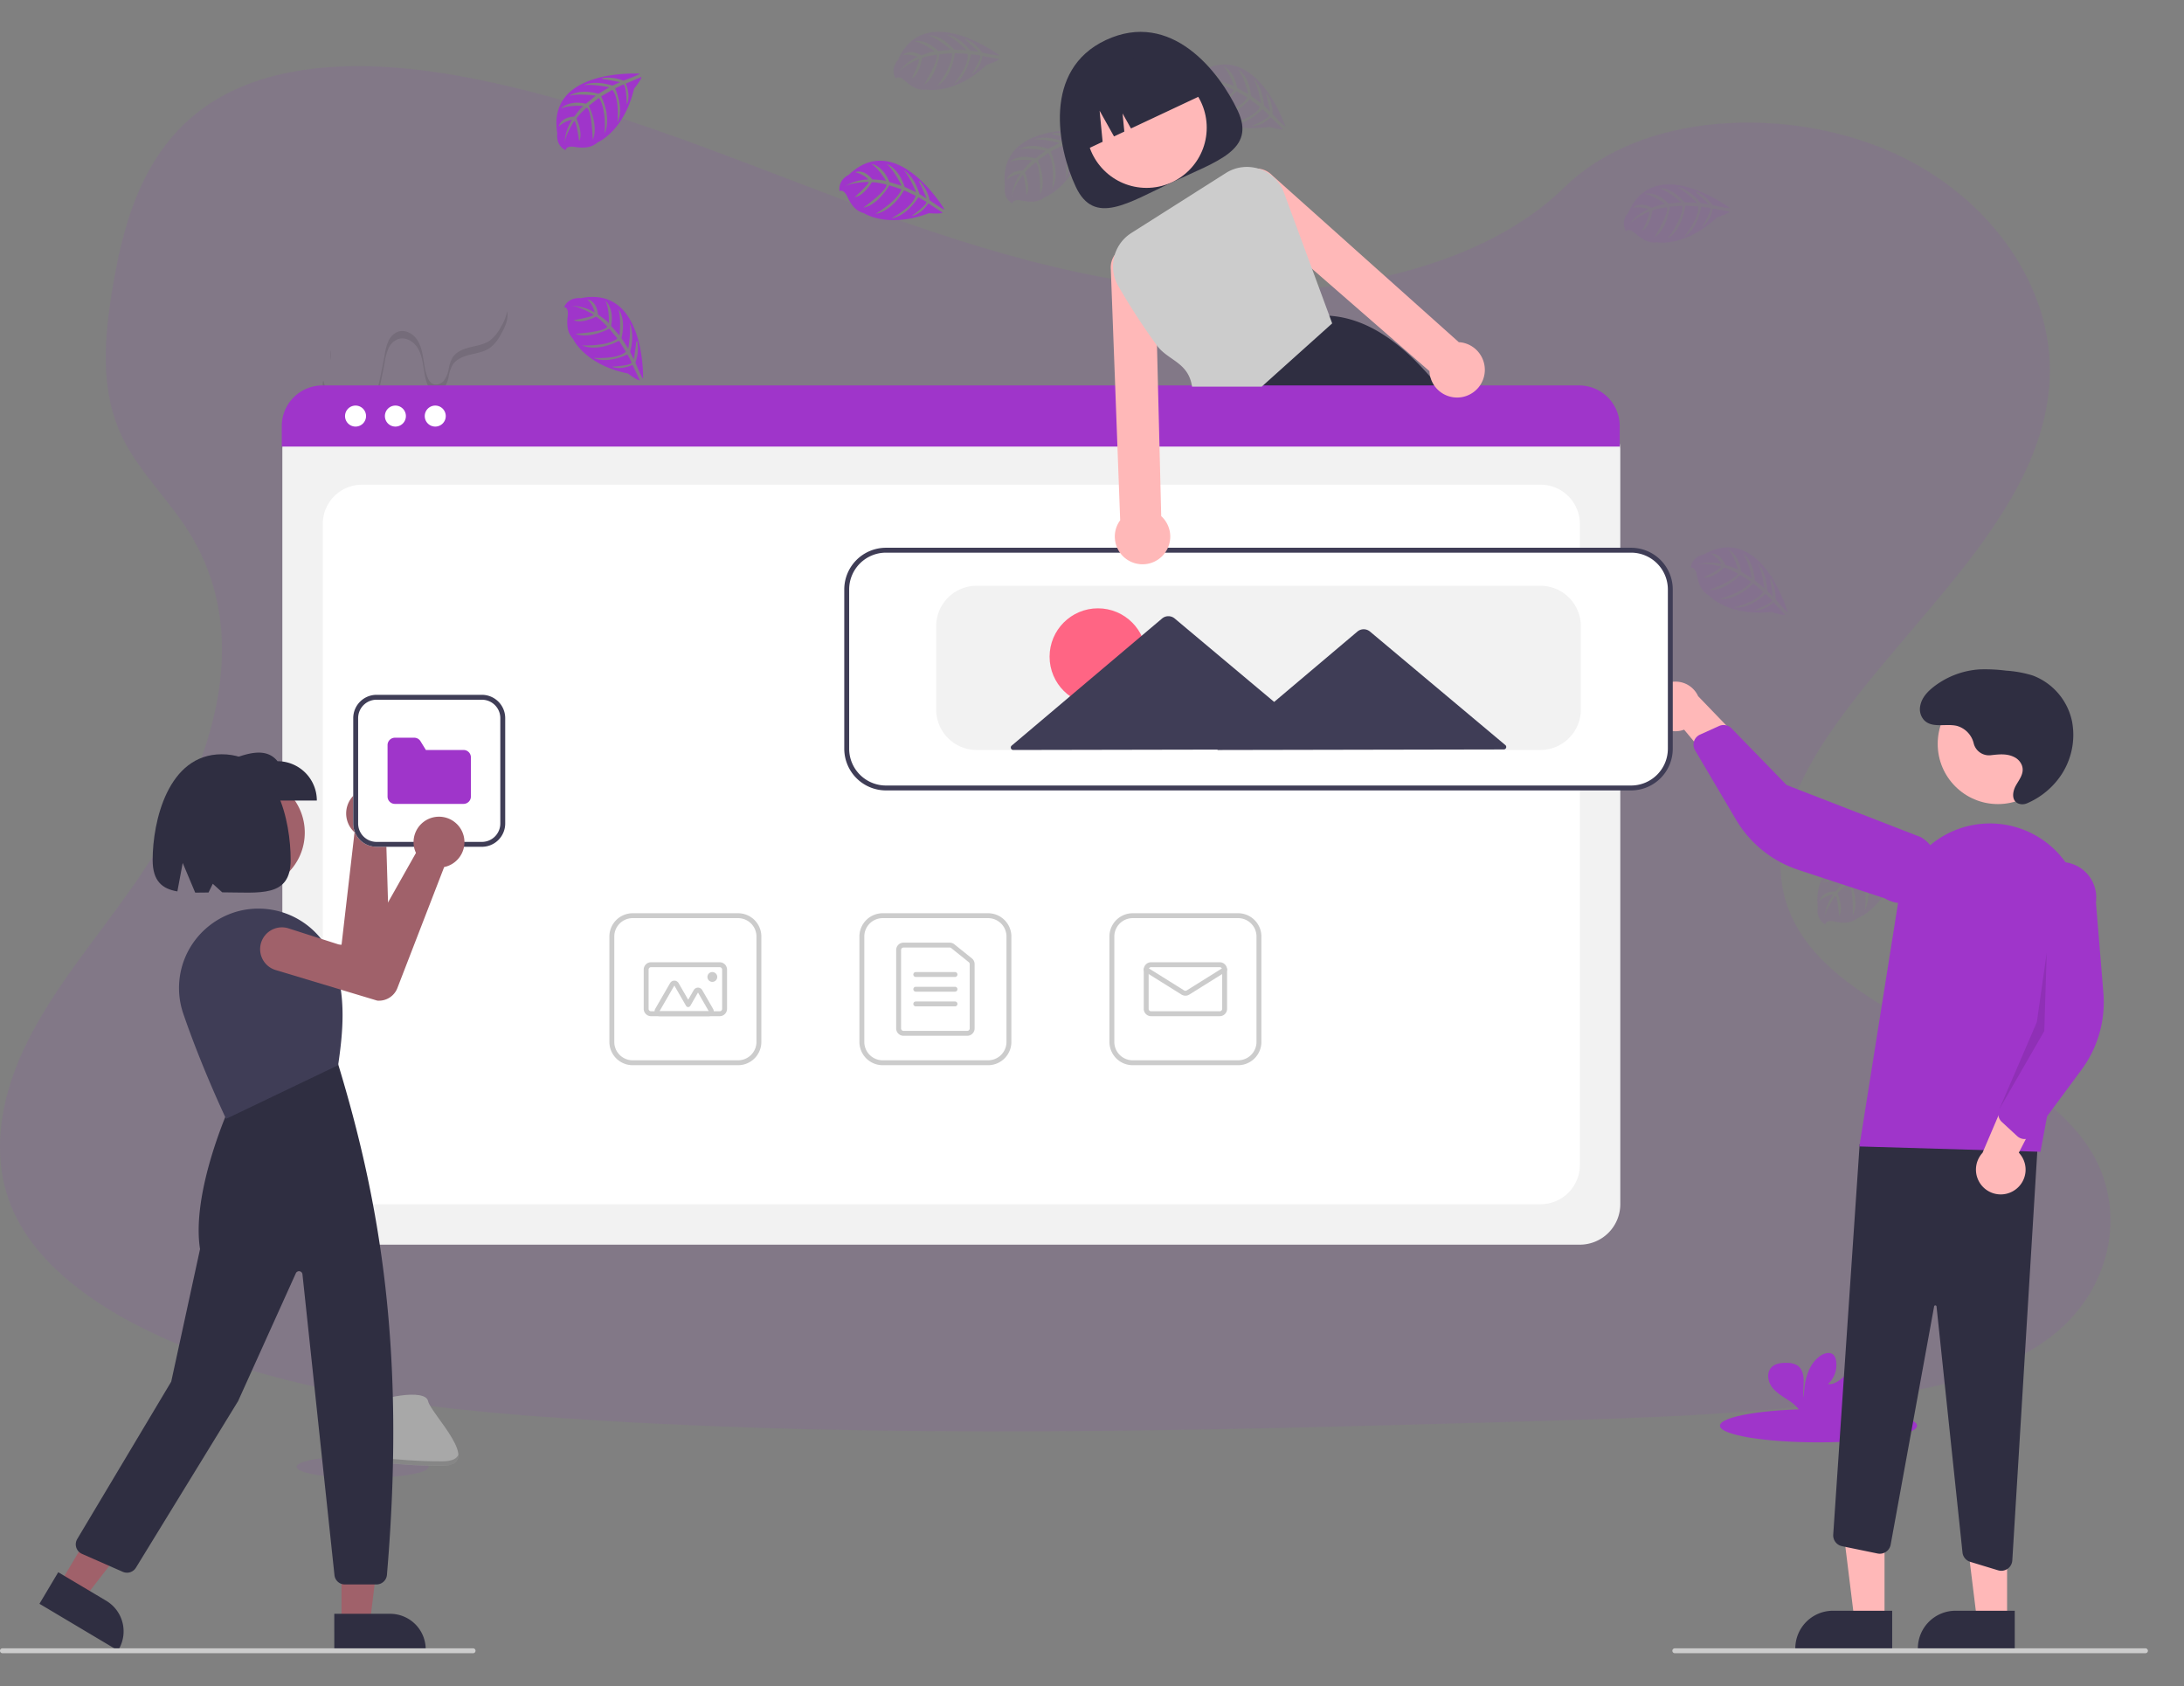
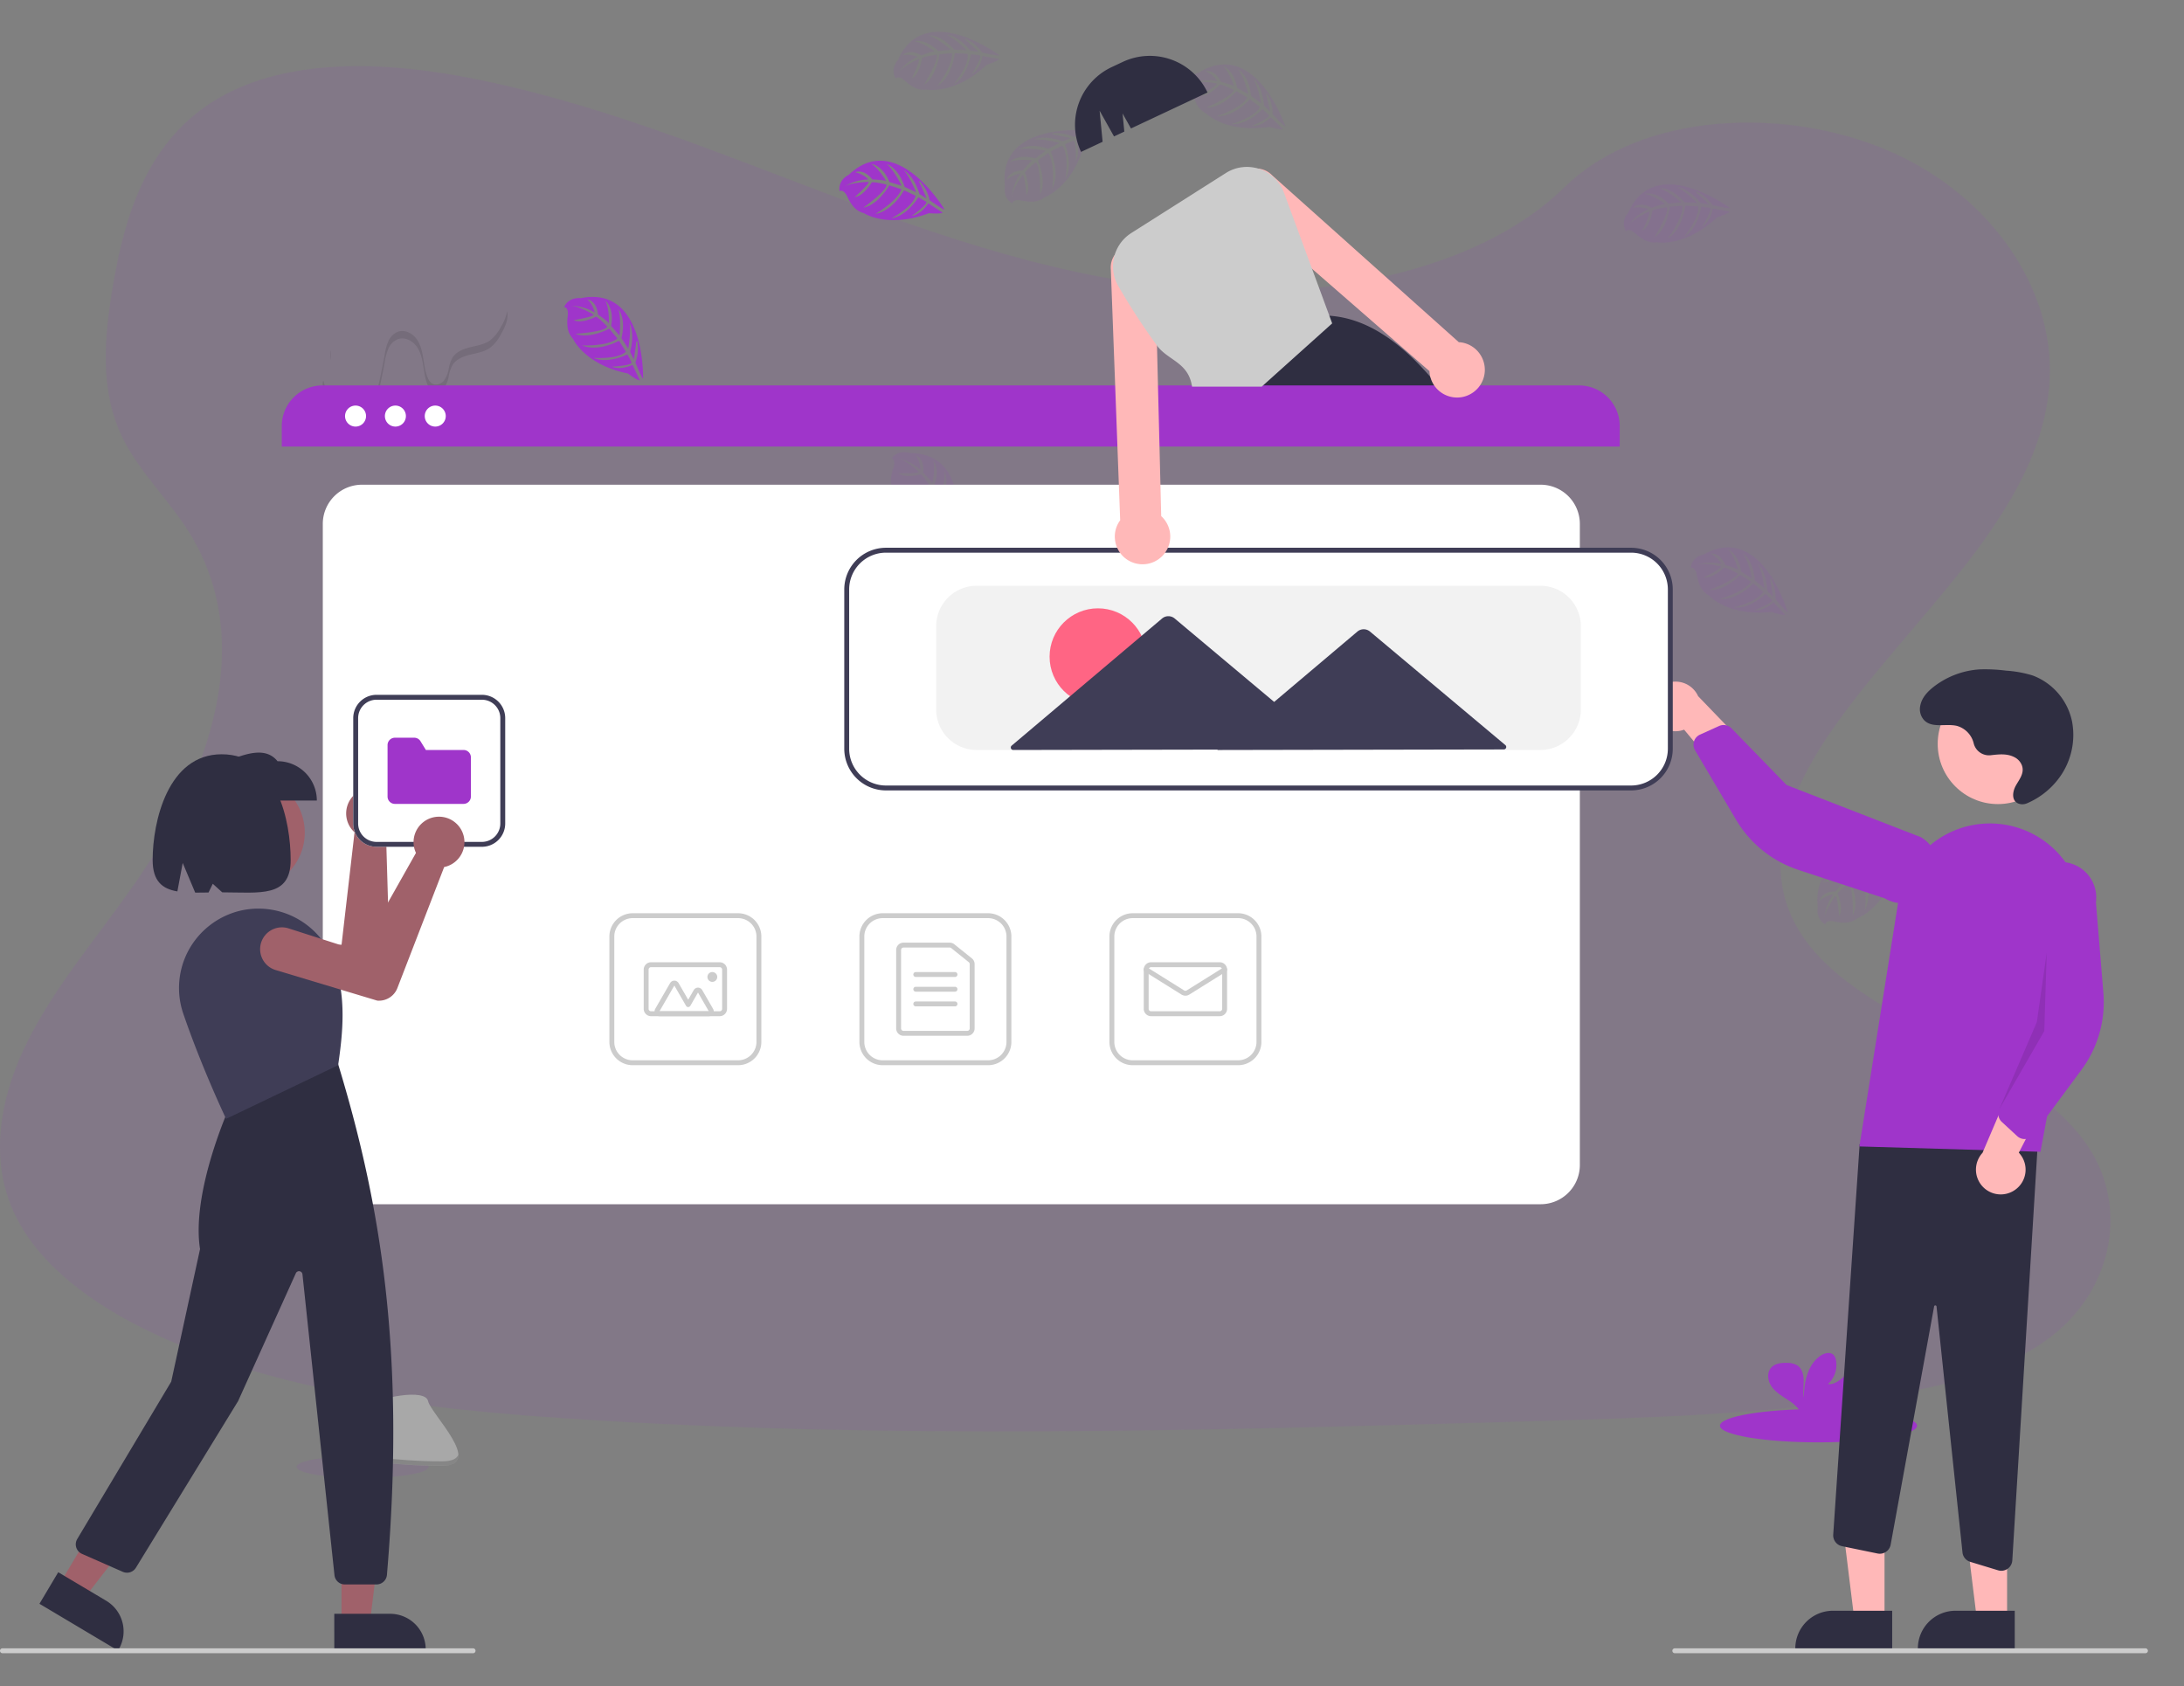
<svg xmlns="http://www.w3.org/2000/svg" width="891" height="688" fill="none">
  <rect width="100%" height="100%" fill="#808080" stroke="none" />
  <path opacity=".1" d="M500.249 118.825c-55.197-1.846-107.768-19.075-157.967-37.918-50.199-18.844-99.921-39.715-153.796-49.698-34.652-6.42-74.284-7.336-102.199 10.601-26.873 17.31-35.555 47.11-40.22 74.781-3.514 20.822-5.578 42.74 4.042 62.235 6.686 13.535 18.541 24.911 26.746 37.877 28.545 45.106 8.366 100.73-22.558 144.773-14.499 20.657-31.343 40.391-42.541 62.359C.558 445.803-4.62 471.06 5.18 493.53c9.706 22.256 32.844 38.94 57.91 50.687 50.907 23.863 110.871 30.689 169.386 34.563 129.49 8.556 259.662 4.855 389.493 1.137 48.05-1.368 96.305-2.761 143.571-9.941 26.251-3.989 53.346-10.32 72.408-25.603 24.187-19.396 30.182-52.236 13.969-76.553-27.189-40.803-102.343-50.934-121.37-94.713-10.456-24.103.281-50.942 15.488-73.289 32.613-47.95 87.273-90.014 90.147-144.814 1.979-37.638-24.298-75.334-64.928-93.147C728.67 43.187 669.61 45.536 638.208 76.44c-32.366 31.785-89.218 44.026-137.959 42.386z" fill="#9F35CA" />
  <path opacity=".1" d="M132.49 159.14a8.33 8.33 0 00-.58-3.84c0 .1-.09.2-.12.3-.43 1.34.15 2.73.52 4.12a3.02 3.02 0 00.18-.58zm2.38-16.37a22.218 22.218 0 00.08 4.15 22.218 22.218 0 00-.08-4.15zm69.45-9.35a16.39 16.39 0 01-4.38 5.44c-2.31 1.65-5.22 2.11-8 2.78-2.78.67-5.65 1.74-7.23 4.1a14.42 14.42 0 00-1.69 4.9 10.467 10.467 0 01-2 4.75c-1.15 1.3-3.17 2-4.67 1.12a4.779 4.779 0 01-1.82-2.34c-1.13-2.57-1.43-5.41-1.88-8.19-.45-2.78-1.12-5.62-2.82-7.85-1.7-2.23-4.71-3.7-7.38-2.83a7.137 7.137 0 00-4 3.88 21.793 21.793 0 00-1.5 5.52 318.078 318.078 0 01-4.4 20.24c-.047.276-.16.537-.33.76a1.503 1.503 0 01-1 .43c-2.24.29-4.39-1.27-6.64-1.11-2.77.2-4.8 2.88-7.53 3.32a8.455 8.455 0 01-5-1.11 5.346 5.346 0 01-1.83-1.3 2.7 2.7 0 00-.37 2.33 3.897 3.897 0 002.2 2 8.455 8.455 0 005 1.11c2.73-.44 4.76-3.12 7.53-3.32 2.25-.16 4.4 1.4 6.64 1.11a1.503 1.503 0 001-.43c.17-.223.283-.484.33-.76a316.998 316.998 0 004.4-20.24c.255-1.898.76-3.754 1.5-5.52a7.141 7.141 0 014-3.88c2.67-.87 5.67.6 7.38 2.83s2.36 5.08 2.82 7.85c.46 2.77.75 5.62 1.88 8.19a4.779 4.779 0 001.82 2.34c1.5.87 3.52.18 4.67-1.12a10.467 10.467 0 002-4.75 14.42 14.42 0 011.69-4.9c1.58-2.36 4.47-3.42 7.23-4.1 2.76-.68 5.67-1.13 8-2.78a16.39 16.39 0 004.38-5.44c1.48-2.57 2.86-5.37 2.74-8.34-.02-.382-.06-.762-.12-1.14a19.645 19.645 0 01-2.62 6.45z" fill="#000" />
-   <path d="M260.921 30.05s-38-2.29-33.56 24.37c0 0-.89 4.71 3.38 6.85 0 0 .07-2 3.9-1.31 1.364.229 2.75.296 4.13.2a8.57 8.57 0 005.06-2.09s10.69-4.41 14.85-21.89c0 0 3.08-3.82 3-4.8l-6.42 2.75s2.19 4.63.46 8.48c0 0-.2-8.31-1.44-8.12-.25 0-3.33 1.61-3.33 1.61s3.77 8.06.92 13.93c0 0 1.08-9.94-2.1-13.35l-4.52 2.64s4.41 8.33 1.42 15.13c0 0 .77-10.43-2.37-14.49l-4.1 3.19s4.15 8.22 1.62 13.86c0 0-.33-12.14-2.51-13.06 0 0-3.58 3.16-4.12 4.46 0 0 2.83 6 1.07 9.11 0 0-1.08-8.09-2-8.13 0 0-3.57 5.36-3.94 9a19.458 19.458 0 013.07-9.54 10.708 10.708 0 00-5.46 2.83s.55-3.79 6.34-4.12c0 0 3-4.07 3.74-4.32 0 0-5.76-.48-9.25 1.07 0 0 3.07-3.57 10.31-2l4-3.3s-7.58-1-10.8.11c0 0 3.7-3.16 11.89-.86l4.4-2.63s-6.46-1.4-10.31-.89c0 0 4.06-2.19 11.6.18l3.15-1.41s-4.74-.93-6.12-1.08c-1.38-.15-1.46-.53-1.46-.53a16.36 16.36 0 018.89 1s6.75-2.43 6.61-2.85z" fill="#9F35CA" />
  <path opacity=".1" d="M620.23 245.73s-38-2.29-33.56 24.37c0 0-.89 4.71 3.38 6.85 0 0 .07-2 3.91-1.31 1.364.23 2.75.297 4.13.2a8.562 8.562 0 005-2.08s10.7-4.42 14.86-21.9c0 0 3.07-3.81 2.95-4.79l-6.42 2.74s2.19 4.63.47 8.48c0 0-.21-8.31-1.44-8.12-.25 0-3.34 1.61-3.34 1.61s3.78 8.07.93 13.93c0 0 1.08-9.94-2.11-13.35l-4.47 2.61s4.41 8.33 1.42 15.13c0 0 .77-10.43-2.37-14.49l-4.09 3.2s4.14 8.21 1.62 13.85c0 0-.33-12.14-2.51-13.06 0 0-3.58 3.16-4.13 4.46 0 0 2.84 6 1.08 9.11 0 0-1.08-8.09-2-8.13 0 0-3.57 5.36-3.94 9a19.52 19.52 0 013.08-9.54 10.761 10.761 0 00-5.47 2.83s.56-3.79 6.35-4.12c0 0 2.95-4.07 3.74-4.32 0 0-5.76-.48-9.25 1.07 0 0 3.07-3.57 10.3-1.95l4-3.3s-7.59-1-10.8.11c0 0 3.7-3.16 11.89-.86l4.4-2.63s-6.47-1.39-10.32-.89c0 0 4.07-2.19 11.61.18l3.15-1.41s-4.74-.93-6.13-1.08c-1.39-.15-1.46-.53-1.46-.53a16.395 16.395 0 018.9 1s6.76-2.45 6.64-2.87zm-230.85-23.67s8.75-37.09-18.29-37.22c0 0-4.49-1.68-7.32 2.16 0 0 1.93.41.62 4.07a17.8 17.8 0 00-.9 4 8.587 8.587 0 001.19 5.33s2.53 11.3 19 18.38c0 0 3.24 3.68 4.22 3.72l-1.6-6.79s-4.94 1.37-8.44-1c0 0 8.23 1.21 8.24 0 0-.25-1-3.56-1-3.56s-8.59 2.34-13.89-1.47c0 0 9.61 2.76 13.52.21l-1.8-4.92s-9 2.93-15.16-1.18c0 0 10.15 2.54 14.69.14l-2.45-4.58s-8.8 2.68-13.93-.77c0 0 12 1.74 13.3-.24 0 0-2.5-4.07-3.69-4.83 0 0-6.36 1.78-9.16-.49 0 0 8.15.31 8.34-.55 0 0-4.67-4.43-8.23-5.43a19.593 19.593 0 018.89 4.66 10.791 10.791 0 00-1.86-5.87s3.64 1.2 3 7c0 0 3.5 3.6 3.61 4.42 0 0 1.45-5.59.52-9.3 0 0 3 3.64.17 10.49l2.56 4.55s2.32-7.3 1.73-10.66c0 0 2.49 4.18-1.18 11.86l1.85 4.79s2.47-6.14 2.63-10c0 0 1.47 4.38-2.16 11.41l.86 3.34s1.72-4.51 2.1-5.85c.38-1.34.77-1.35.77-1.35a16.375 16.375 0 01-2.49 8.6s1.31 6.98 1.74 6.93zm-83.22 12.64s-30.52-22.83-41.43 1.9c0 0-3.33 3.45-.94 7.58 0 0 1.14-1.61 4 1.06a17.544 17.544 0 003.34 2.44 8.58 8.58 0 005.37 1s11.36 2.19 24.44-10.12c0 0 4.67-1.5 5.11-2.38l-6.89-1.21s-.72 5.07-4.27 7.34c0 0 4.39-7.06 3.25-7.57-.23-.11-3.67-.5-3.67-.5s-1.28 8.82-6.88 12.15c0 0 6.37-7.71 5.58-12.31l-5.23-.28s-.89 9.39-7.13 13.43c0 0 6.37-8.29 6-13.41l-5.18.42s-1.05 9.13-6.26 12.45c0 0 6.39-10.32 5.08-12.28 0 0-4.73.67-5.9 1.45 0 0-.91 6.54-4.11 8.2 0 0 3.55-7.35 2.83-7.86 0 0-5.93 2.51-8.26 5.37a19.53 19.53 0 017.82-6.28 10.772 10.772 0 00-6.12-.64s2.54-2.86 7.56.05c0 0 4.7-1.77 5.5-1.55 0 0-4.55-3.57-8.32-4.19 0 0 4.54-1.3 9.69 4l5.19-.53s-5.77-5-9.08-5.84c0 0 4.83-.61 10.4 5.81l5.12.23s-4.63-4.72-8.12-6.42c0 0 4.59.4 9.59 6.53l3.41.55s-3.45-3.38-4.53-4.26c-1.08-.88-.93-1.25-.93-1.25a16.43 16.43 0 016.89 5.72s6.95 1.61 7.08 1.2zM407.77 22.59s-30.52-22.84-41.43 1.9c0 0-3.33 3.45-.94 7.58 0 0 1.14-1.61 4 1.06a17.79 17.79 0 003.35 2.43 8.57 8.57 0 005.37 1s11.36 2.19 24.44-10.13c0 0 4.67-1.49 5.1-2.38l-6.89-1.19s-.71 5.07-4.27 7.34c0 0 4.4-7.06 3.26-7.57-.23-.11-3.67-.5-3.67-.5s-1.32 8.84-6.92 12.15c0 0 6.36-7.71 5.58-12.31l-5.23-.28s-.9 9.39-7.13 13.42c0 0 6.37-8.29 6-13.41l-5.17.42s-1.06 9.14-6.27 12.46c0 0 6.4-10.32 5.09-12.28 0 0-4.73.67-5.9 1.45 0 0-.91 6.54-4.11 8.2 0 0 3.55-7.35 2.83-7.87 0 0-5.93 2.52-8.26 5.38a19.444 19.444 0 017.82-6.28 10.7 10.7 0 00-6.13-.64s2.55-2.86 7.57.05c0 0 4.7-1.78 5.5-1.55 0 0-4.55-3.57-8.32-4.2 0 0 4.53-1.29 9.68 4l5.19-.53s-5.76-5-9.08-5.85c0 0 4.83-.6 10.41 5.82l5.12.22s-4.63-4.72-8.13-6.41c0 0 4.6.4 9.6 6.53l3.4.55s-3.46-3.34-4.54-4.2c-1.08-.86-.93-1.24-.93-1.24a16.402 16.402 0 016.89 5.72s6.95 1.52 7.12 1.14zm116.62 28.93s-12.2-36.11-35.21-21.92c0 0-4.7 1-5.07 5.71 0 0 1.85-.68 2.67 3.12a18 18 0 001.37 3.91 8.664 8.664 0 003.84 3.89s8.12 8.25 25.88 5.52c0 0 4.69 1.42 5.55.93l-5-4.91s-3.46 3.77-7.68 3.62c0 0 7.63-3.32 7-4.39-.13-.21-2.74-2.48-2.74-2.48s-6.06 6.53-12.56 6.1c0 0 9.61-2.74 11.57-7l-4.14-3.19s-6.06 7.22-13.49 7c0 0 10-3.21 12.53-7.65l-4.5-2.59s-6 6.93-12.22 6.71c0 0 11.12-4.87 11.15-7.23 0 0-4.27-2.13-5.68-2.15 0 0-4.46 4.87-8 4.43 0 0 7.08-4.05 6.78-4.88 0 0-6.3-1.29-9.85-.25a19.49 19.49 0 0110-.75 10.79 10.79 0 00-4.69-4s3.72-.91 6.21 4.33c0 0 4.88 1.21 5.4 1.84 0 0-1.72-5.51-4.47-8.17 0 0 4.47 1.51 5.69 8.82l4.58 2.5s-1.89-7.41-4.17-10c0 0 4.33 2.24 5.27 10.69l4.1 3.09s-1.14-6.52-3.06-9.9c0 0 3.56 2.94 4.2 10.83l2.49 2.38s-.92-4.74-1.3-6.08c-.38-1.34-.07-1.43-.07-1.43a16.485 16.485 0 012.43 8.62s4.84 5.19 5.19 4.93zm-79.62 1.78s-37.9-4.22-34.77 22.67c0 0-1.13 4.66 3 7 0 0 .17-2 4-1.1 1.354.291 2.736.429 4.12.41a8.6 8.6 0 005.15-1.83s10.91-3.87 16-21.12c0 0 3.26-3.65 3.19-4.64l-6.55 2.42s2 4.73 0 8.49c0 0 .21-8.31-1-8.18-.25 0-3.41 1.44-3.41 1.44s3.36 8.25.22 14c0 0 1.58-9.88-1.43-13.44l-4.65 2.4s4 8.55.65 15.19c0 0 1.3-10.38-1.63-14.59l-4.25 3s3.72 8.41.91 13.92c0 0 .29-12.14-1.84-13.17 0 0-3.74 3-4.35 4.24 0 0 2.53 6.1.62 9.15 0 0-.67-8.13-1.55-8.21 0 0-3.84 5.17-4.4 8.82a19.468 19.468 0 013.56-9.38 10.762 10.762 0 00-5.6 2.55s.74-3.75 6.54-3.79c0 0 3.15-3.91 4-4.12 0 0-5.73-.77-9.3.6 0 0 3.25-3.42 10.39-1.43l4.21-3.09s-7.61-1.54-10.83-.54c0 0 3.86-3 11.92-.25l4.53-2.41s-6.39-1.72-10.26-1.41c0 0 4.17-2 11.58.77l3.22-1.25s-4.69-1.17-6.07-1.39c-1.38-.22-1.43-.6-1.43-.6a16.45 16.45 0 018.84 1.44s6.74-2.15 6.67-2.57zm331.6 294.17s-37.88-4.22-34.75 22.64c0 0-1.13 4.66 3 7 0 0 .17-2 4-1.11 1.352.301 2.735.439 4.12.41a8.535 8.535 0 005.15-1.83s10.91-3.87 15.95-21.11c0 0 3.26-3.66 3.19-4.64l-6.55 2.41s2 4.74 0 8.5c0 0 .21-8.32-1-8.18-.25 0-3.41 1.43-3.41 1.43s3.36 8.25.22 14c0 0 1.58-9.87-1.43-13.44l-4.65 2.41s4 8.55.66 15.19c0 0 1.29-10.38-1.64-14.6l-4.25 3s3.72 8.41.91 13.91c0 0 .29-12.14-1.84-13.16 0 0-3.73 3-4.35 4.24 0 0 2.54 6.1.62 9.15 0 0-.67-8.13-1.55-8.21 0 0-3.84 5.17-4.4 8.82a19.468 19.468 0 013.56-9.38 10.676 10.676 0 00-5.6 2.55s.74-3.76 6.54-3.8c0 0 3.16-3.91 4-4.11 0 0-5.73-.78-9.3.59 0 0 3.25-3.41 10.4-1.42l4.2-3.09s-7.52-1.42-10.79-.44c0 0 3.86-3 11.92-.26l4.53-2.4s-6.39-1.72-10.26-1.41c0 0 4.17-2 11.58.77l3.22-1.26s-4.69-1.17-6.07-1.38c-1.38-.21-1.43-.6-1.43-.6a16.392 16.392 0 018.84 1.43s6.76-2.19 6.66-2.62zm57.91 35.38s-37.88-4.21-34.75 22.64c0 0-1.12 4.66 3 7 0 0 .17-2 4-1.1 1.35.294 2.729.428 4.11.4a8.637 8.637 0 005.13-1.82s10.9-3.87 15.94-21.12c0 0 3.27-3.65 3.19-4.64l-6.55 2.41s2 4.74 0 8.5c0 0 .21-8.31-1-8.18-.25 0-3.41 1.43-3.41 1.43s3.36 8.25.22 14c0 0 1.58-9.87-1.43-13.43l-4.65 2.4s4 8.55.66 15.19c0 0 1.29-10.38-1.64-14.59l-4.25 3s3.72 8.41.92 13.92c0 0 .28-12.15-1.85-13.17 0 0-3.73 3-4.35 4.24 0 0 2.54 6.1.62 9.15 0 0-.67-8.13-1.55-8.21 0 0-3.84 5.17-4.39 8.82a19.52 19.52 0 013.55-9.38 10.763 10.763 0 00-5.6 2.55s.75-3.76 6.55-3.79c0 0 3.15-3.91 4-4.12 0 0-5.73-.77-9.3.6 0 0 3.25-3.42 10.4-1.43l4.2-3.09s-7.52-1.42-10.79-.44c0 0 3.86-3 11.92-.25l4.53-2.41s-6.39-1.72-10.26-1.41c0 0 4.17-2 11.58.77l3.22-1.25s-4.69-1.17-6.06-1.39c-1.37-.22-1.44-.6-1.44-.6a16.453 16.453 0 018.84 1.44s6.79-2.21 6.69-2.64zM705.71 84.84s-30.52-22.83-41.43 1.9c0 0-3.33 3.45-.94 7.58 0 0 1.14-1.61 4 1.06a17.505 17.505 0 003.34 2.44 8.59 8.59 0 005.37 1s11.36 2.19 24.45-10.12c0 0 4.66-1.5 5.1-2.38l-6.87-1.24s-.72 5.07-4.27 7.34c0 0 4.39-7.06 3.25-7.57-.23-.11-3.66-.5-3.66-.5s-1.29 8.82-6.89 12.15c0 0 6.37-7.71 5.58-12.31l-5.23-.28s-.89 9.39-7.13 13.43c0 0 6.38-8.29 6-13.41l-5.18.42s-1 9.13-6.26 12.45c0 0 6.4-10.32 5.08-12.28 0 0-4.73.67-5.9 1.45 0 0-.9 6.54-4.1 8.2 0 0 3.54-7.35 2.82-7.86 0 0-5.93 2.51-8.26 5.37a19.532 19.532 0 017.82-6.28 10.77 10.77 0 00-6.12-.64s2.55-2.86 7.57.05c0 0 4.69-1.77 5.49-1.55 0 0-4.55-3.57-8.32-4.19 0 0 4.54-1.3 9.69 4l5.19-.53s-5.76-5-9.08-5.84c0 0 4.83-.61 10.4 5.81l5.13.23s-4.64-4.72-8.13-6.42c0 0 4.6.4 9.59 6.53l3.41.55s-3.45-3.38-4.53-4.26c-1.08-.88-.92-1.17-.92-1.17a16.437 16.437 0 016.88 5.72s6.93 1.56 7.06 1.15zm23.58 164.82s-10.52-36.63-34.18-23.48c0 0-4.74.73-5.33 5.47 0 0 1.88-.59 2.53 3.24a17.73 17.73 0 001.2 4 8.592 8.592 0 003.66 4.08s7.74 8.6 25.6 6.68c0 0 4.62 1.62 5.5 1.18l-4.73-5.14s-3.63 3.62-7.83 3.28c0 0 7.76-3 7.16-4.07-.12-.22-2.62-2.61-2.62-2.61s-6.34 6.26-12.82 5.53c0 0 9.73-2.3 11.87-6.44l-4-3.38s-6.38 6.94-13.79 6.4c0 0 10.08-2.77 12.86-7.08l-4.38-2.79s-6.35 6.65-12.51 6.15c0 0 11.33-4.37 11.47-6.72 0 0-4.18-2.32-5.59-2.4 0 0-4.67 4.66-8.22 4.06 0 0 7.26-3.73 7-4.57 0 0-6.24-1.57-9.83-.7a19.513 19.513 0 0110-.29 10.732 10.732 0 00-4.5-4.2s3.76-.75 6 4.6c0 0 4.81 1.42 5.31 2.08 0 0-1.47-5.59-4.1-8.36 0 0 4.4 1.7 5.29 9.06l4.46 2.71s-1.56-7.5-3.72-10.14c0 0 4.22 2.43 4.79 10.91l4 3.27s-.85-6.56-2.61-10c0 0 3.43 3.1 3.71 11l2.38 2.5s-.7-4.78-1-6.14c-.3-1.36 0-1.55 0-1.55a16.384 16.384 0 012.05 8.72s4.56 5.38 4.92 5.14zM494.87 332.2s-20.43-32.18-39.4-12.92c0 0-4.34 2-3.58 6.75 0 0 1.65-1.1 3.35 2.4a17.153 17.153 0 002.26 3.46 8.536 8.536 0 004.65 2.88s9.85 6.08 26.45-.8c0 0 4.89.26 5.61-.41l-6-3.6s-2.47 4.5-6.6 5.35c0 0 6.62-5 5.73-5.92-.17-.18-3.25-1.76-3.25-1.76s-4.33 7.78-10.75 8.91c0 0 8.69-4.95 9.59-9.53l-4.79-2.11s-4.17 8.45-11.43 10c0 0 8.9-5.49 10.35-10.41l-5-1.44s-4.22 8.17-10.27 9.42c0 0 9.64-7.38 9.11-9.68 0 0-4.66-1.05-6-.73 0 0-3.17 5.79-6.75 6.21 0 0 5.92-5.62 5.43-6.36 0 0-6.43.25-9.63 2.1a19.466 19.466 0 019.54-3.1 10.73 10.73 0 00-5.49-2.77s3.39-1.77 7 2.73c0 0 5 0 5.69.5 0 0-3-5-6.29-6.87 0 0 4.7.4 7.62 7.21l5.05 1.34s-3.61-6.75-6.42-8.68c0 0 4.73 1.14 7.66 9.13l4.72 2s-2.66-6.05-5.33-8.88c0 0 4.16 2 6.65 9.51l3 1.73s-2-4.39-2.71-5.6-.43-1.49-.43-1.49a16.398 16.398 0 014.41 7.79s5.98 3.98 6.25 3.64z" fill="#9F35CA" />
  <path d="M385.291 85.44s-19.43-32.79-39-14.13c0 0-4.4 1.9-3.78 6.64 0 0 1.67-1.06 3.27 2.49a17.27 17.27 0 002.15 3.54 8.488 8.488 0 004.56 3s9.65 6.38 26.46 0c0 0 4.88.41 5.62-.24l-5.87-3.78s-2.6 4.41-6.76 5.14c0 0 6.77-4.83 5.92-5.74-.18-.19-3.2-1.87-3.2-1.87s-4.57 7.65-11 8.58c0 0 8.84-4.68 9.87-9.22l-4.72-2.22s-4.43 8.33-11.74 9.66c0 0 9.07-5.21 10.67-10.08l-4.94-1.6s-4.48 8-10.56 9.1c0 0 9.86-7.08 9.4-9.39 0 0-4.62-1.2-6-.92 0 0-3.35 5.69-6.94 6 0 0 6.09-5.42 5.63-6.18 0 0-6.44.05-9.69 1.8a19.52 19.52 0 019.63-2.8 10.752 10.752 0 00-5.41-2.94s3.45-1.67 7 2.94c0 0 5 .17 5.67.68 0 0-2.83-5-6.07-7.06 0 0 4.68.54 7.39 7.44l5 1.5s-3.39-6.86-6.15-8.88c0 0 4.7 1.29 7.38 9.36l4.65 2.17s-2.47-6.13-5-9c0 0 4.09 2.13 6.36 9.71l2.93 1.82s-1.88-4.45-2.54-5.68c-.66-1.23-.38-1.5-.38-1.5a16.43 16.43 0 014.17 7.92s5.73 4.07 6.02 3.74zm-122.93 68.949s1-38.1-25.47-32.73c0 0-4.74-.73-6.74 3.61 0 0 2 0 1.44 3.85a17.589 17.589 0 00-.06 4.14 8.546 8.546 0 002.25 5s4.77 10.54 22.38 14.12c0 0 3.91 2.95 4.89 2.79l-3-6.32s-4.55 2.34-8.46.75c0 0 8.3-.49 8.07-1.71 0-.25-1.72-3.29-1.72-3.29s-7.94 4.05-13.89 1.39c0 0 10 .75 13.27-2.54l-2.79-4.43s-8.18 4.68-15.08 1.92c0 0 10.45.42 14.41-2.85l-3.33-4s-8.07 4.42-13.79 2.08c0 0 12.12-.73 13-2.94 0 0-3.28-3.47-4.6-4 0 0-5.86 3-9.06 1.38 0 0 8-1.34 8.05-2.23 0 0-5.47-3.39-9.16-3.64a19.479 19.479 0 019.65 2.76 10.753 10.753 0 00-3-5.37s3.81.43 4.33 6.2c0 0 4.17 2.82 4.44 3.6 0 0 .29-5.77-1.38-9.21 0 0 3.68 2.95 2.3 10.23l3.43 3.94s.78-7.62-.47-10.79c0 0 3.28 3.59 1.26 11.85l2.77 4.31s1.18-6.51.55-10.34c0 0 2.32 4 .2 11.61l1.52 3.1s.77-4.77.87-6.16c.1-1.39.48-1.48.48-1.48a16.42 16.42 0 01-.69 8.93s2.69 6.6 3.13 6.47z" fill="#9F35CA" />
  <path opacity=".1" d="M147.93 602.999c14.873 0 26.93-2.037 26.93-4.55s-12.057-4.55-26.93-4.55-26.93 2.037-26.93 4.55 12.057 4.55 26.93 4.55z" fill="#9F35CA" />
  <path d="M741.89 588.45c22.208 0 40.21-3.044 40.21-6.8 0-3.755-18.002-6.8-40.21-6.8-22.207 0-40.21 3.045-40.21 6.8 0 3.756 18.003 6.8 40.21 6.8z" fill="#9F35CA" />
  <path d="M758.56 570.52a11.608 11.608 0 003.83-5.78c.5-2.3-.48-5.05-2.67-5.89-2.46-.94-5.09.76-7.09 2.48s-4.27 3.69-6.88 3.33a10.5 10.5 0 003.24-9.81 4.104 4.104 0 00-.9-2c-1.37-1.46-3.84-.83-5.48.32-5.2 3.66-6.65 10.72-6.68 17.08-.52-2.29-.08-4.68-.09-7-.01-2.32-.66-5-2.65-6.22a7.912 7.912 0 00-4-1c-2.34-.08-4.95.15-6.54 1.86-2 2.12-1.47 5.69.25 8 1.72 2.31 4.35 3.8 6.77 5.42a15.13 15.13 0 014.84 4.61c.143.262.26.536.35.82h14.66a40.46 40.46 0 009.04-6.22z" fill="#9F35CA" />
  <path d="M129.85 577.299s15.35-.47 20-3.77 23.63-7.23 24.78-1.94c1.15 5.29 23.08 26.29 5.74 26.43-17.34.14-40.29-2.7-44.91-5.52-4.62-2.82-5.61-15.2-5.61-15.2z" fill="#A8A8A8" />
  <path opacity=".2" d="M180.66 596.179c-17.34.14-40.29-2.7-44.91-5.52-3.52-2.14-4.92-9.83-5.39-13.38h-.51s1 12.39 5.59 15.2c4.59 2.81 27.57 5.66 44.91 5.52 5 0 6.73-1.82 6.64-4.46-.7 1.61-2.61 2.61-6.33 2.64z" fill="#000" />
  <g clip-path="url(#clip0)">
-     <path d="M504.97 45.194c7.516 15.995-8.411 20.526-26.655 29.099-18.245 8.573-31.898 17.942-39.414 1.947-7.516-15.995-13.615-47.742 12.195-59.87 26.699-12.547 46.358 12.829 53.874 28.824z" fill="#2F2E41" />
-     <path d="M467.746 76.65c13.565 0 24.561-10.996 24.561-24.56 0-13.566-10.996-24.562-24.561-24.562-13.564 0-24.561 10.996-24.561 24.561s10.997 24.561 24.561 24.561z" fill="#FFB8B8" />
    <path d="M589.426 161.012c-.85-1.11-1.7-2.2-2.56-3.26a138.144 138.144 0 00-3.35-4.01c-12.73-14.69-26.27-23.94-41.18-24.93h-.02l-.22-.02-29.71 28.96-10.1 9.84.22.54 5.45 13.57h95.49a235.054 235.054 0 00-14.02-20.69zM441.038 61.977l8.792-4.131-1.225-12.683 5.879 10.496 4.202-1.975-.714-7.398 3.43 6.122 31.224-14.672a26 26 0 00-34.589-12.474l-4.525 2.126a26 26 0 00-12.474 34.59z" fill="#2F2E41" />
-     <path d="M644.526 507.8H131.688a16.52 16.52 0 01-16.5-16.5V183.146a12.097 12.097 0 0112.087-12.088h521.454a12.309 12.309 0 0112.297 12.297V491.3a16.52 16.52 0 01-16.5 16.5z" fill="#F2F2F2" />
    <path d="M147.688 491.3h480.838a16.003 16.003 0 0016-16V213.752a16 16 0 00-16-16H147.688a15.998 15.998 0 00-16 16V475.3a15.998 15.998 0 0016 16z" fill="#fff" />
    <path d="M660.796 182.203h-545.84v-8.401a16.571 16.571 0 0116.56-16.55h512.72a16.573 16.573 0 0116.56 16.55v8.401z" fill="#9F35CA" />
    <path d="M145.051 174.036a4.284 4.284 0 100-8.568 4.284 4.284 0 000 8.568zm16.259 0a4.284 4.284 0 100-8.568 4.284 4.284 0 000 8.568zm16.259 0a4.283 4.283 0 100-8.566 4.283 4.283 0 000 8.566z" fill="#fff" />
    <path d="M403.11 434.579h-43a9.512 9.512 0 01-9.5-9.5v-43a9.51 9.51 0 019.5-9.5h43a9.513 9.513 0 019.5 9.5v43a9.51 9.51 0 01-9.5 9.5zm-43-60a7.509 7.509 0 00-7.5 7.5v43a7.507 7.507 0 007.5 7.5h43a7.507 7.507 0 007.5-7.5v-43a7.509 7.509 0 00-7.5-7.5h-43z" fill="#CCC" />
    <path d="M394.61 422.579h-26a3 3 0 01-3-3v-32a3 3 0 013-3h18.84a3.008 3.008 0 011.879.662l7.16 5.754a2.976 2.976 0 011.121 2.338v26.246a3.004 3.004 0 01-3 3zm-26-36a1 1 0 00-1 1v32a1.004 1.004 0 001 1h26a1.003 1.003 0 001-1v-26.246a.992.992 0 00-.373-.779l-7.161-5.755a1.005 1.005 0 00-.626-.22h-18.84z" fill="#CCC" />
    <path d="M389.61 398.579h-16a1 1 0 110-2h16a.997.997 0 011 1 .997.997 0 01-1 1zm0 6h-16a1 1 0 110-2h16a.997.997 0 011 1 .997.997 0 01-1 1zm0 6h-16a1 1 0 110-2h16a.997.997 0 011 1 .997.997 0 01-1 1zm115.5 24h-43a9.512 9.512 0 01-9.5-9.5v-43a9.51 9.51 0 019.5-9.5h43a9.513 9.513 0 019.5 9.5v43a9.51 9.51 0 01-9.5 9.5zm-43-60a7.509 7.509 0 00-7.5 7.5v43a7.507 7.507 0 007.5 7.5h43a7.507 7.507 0 007.5-7.5v-43a7.509 7.509 0 00-7.5-7.5h-43z" fill="#CCC" />
    <path d="M497.61 414.579h-28a3 3 0 01-3-3v-16a3 3 0 013-3h28a3.003 3.003 0 013 3v16a3.004 3.004 0 01-3 3zm-28-20a1.003 1.003 0 00-1 1v16a1.003 1.003 0 001 1h28a1.002 1.002 0 001-1v-16a1.003 1.003 0 00-1-1h-28z" fill="#CCC" />
    <path d="M483.61 406.217a3.009 3.009 0 01-1.59-.452l-14.94-9.338a1 1 0 011.06-1.696l14.941 9.337a1 1 0 001.059 0l14.94-9.337a.999.999 0 011.503 1.073.997.997 0 01-.443.623l-14.939 9.338a3.01 3.01 0 01-1.591.452zm-182.5 28.362h-43a9.512 9.512 0 01-9.5-9.5v-43a9.51 9.51 0 019.5-9.5h43a9.513 9.513 0 019.5 9.5v43a9.51 9.51 0 01-9.5 9.5zm-43-60a7.509 7.509 0 00-7.5 7.5v43a7.507 7.507 0 007.5 7.5h43a7.507 7.507 0 007.5-7.5v-43a7.509 7.509 0 00-7.5-7.5h-43z" fill="#CCC" />
    <path d="M293.61 414.579h-28a3 3 0 01-3-3v-16a3 3 0 013-3h28a3.003 3.003 0 013 3v16a3.004 3.004 0 01-3 3zm-28-20a1.003 1.003 0 00-1 1v16a1.003 1.003 0 001 1h28a1.002 1.002 0 001-1v-16a1 1 0 00-1-1h-28z" fill="#CCC" />
    <path d="M289.172 414.579h-20.124a1.995 1.995 0 01-1.732-1 1.995 1.995 0 010-2l6.062-10.5a2 2 0 013.464 0l3.915 6.781 2.268-3.928a2 2 0 013.465 0l4.415 7.647a2.006 2.006 0 010 2 2.002 2.002 0 01-1.733 1zm0-2l-4.415-7.647-3.133 5.428a.999.999 0 01-.867.5 1 1 0 01-.866-.5l-4.781-8.281-6.062 10.5h20.124zm1.438-12a2 2 0 100-4 2 2 0 000 4z" fill="#CCC" />
    <path d="M768.825 661.15l-12.26-.001-5.832-47.288 18.094.001-.002 47.288z" fill="#FFB8B8" />
    <path d="M771.951 673.034l-39.53-.002v-.5a15.393 15.393 0 014.506-10.879 15.382 15.382 0 0110.88-4.507h.001l24.144.001-.001 15.887z" fill="#2F2E41" />
    <path d="M818.825 661.15l-12.26-.001-5.832-47.288 18.094.001-.002 47.288z" fill="#FFB8B8" />
    <path d="M821.951 673.034l-39.53-.002v-.5a15.393 15.393 0 014.506-10.879 15.382 15.382 0 0110.88-4.507h.001l24.144.001-.001 15.887zm-6.801-32.384l-11.355-3.454a4.49 4.49 0 01-3.165-3.833l-10.586-100.326a.48.48 0 00-.479-.447.465.465 0 00-.51.409l-17.731 97.199a4.508 4.508 0 01-3.554 3.607 4.506 4.506 0 01-1.781-.007l-14.512-2.989a4.516 4.516 0 01-3.581-4.712l10.785-159.313 73.138-7.891-10.868 177.726a4.502 4.502 0 01-5.801 4.031z" fill="#2F2E41" />
    <path d="M815.08 328.048c13.565 0 24.561-10.996 24.561-24.561s-10.996-24.561-24.561-24.561c-13.564 0-24.561 10.996-24.561 24.561s10.997 24.561 24.561 24.561z" fill="#FFB8B8" />
    <path d="M758.568 467.72l15.859-99.851A37.863 37.863 0 01780.188 353a37.865 37.865 0 0142.244-15.531 37.743 37.743 0 0126.601 43.262l-16.591 89.172-73.874-2.183z" fill="#9F35CA" />
    <path d="M821.861 485.586a10.068 10.068 0 004.45-7.253 10.06 10.06 0 00-2.703-8.067l16.396-31.752-18.465 1.971-12.739 29.849a10.113 10.113 0 00-.244 13.427 10.11 10.11 0 0013.305 1.825z" fill="#FFB8B8" />
    <path d="M825.372 464.665a4.502 4.502 0 01-2.427-1.151l-6.273-5.796a4.516 4.516 0 01-1.092-5.055l12.538-29.718-1.779-58.719a14.504 14.504 0 015.589-9.592 14.481 14.481 0 0110.736-2.826 14.48 14.48 0 019.586 5.598 14.488 14.488 0 012.816 10.738l3.041 36.912a46.372 46.372 0 01-8.938 31.397l-19.552 26.432a4.497 4.497 0 01-4.245 1.78z" fill="#9F35CA" />
    <path d="M673.641 290.105a10.055 10.055 0 0013.426 7.582l22.846 27.478 5.385-17.772-22.52-23.369a10.11 10.11 0 00-19.137 6.081z" fill="#FFB8B8" />
    <path d="M691.537 301.495a4.506 4.506 0 012.006-1.786l7.784-3.516a4.507 4.507 0 015.079.965l22.478 23.132 54.767 21.256a14.502 14.502 0 016.958 14.539 14.496 14.496 0 01-21.767 10.387l-35.177-11.591a46.374 46.374 0 01-25.427-20.472l-16.718-28.311a4.505 4.505 0 01.017-4.603z" fill="#9F35CA" />
    <path opacity=".1" d="M835.002 388.652l-1 32-18.422 32.011 15.382-35.673 4.04-28.338z" fill="#000" />
    <path d="M812.266 308.103a6.424 6.424 0 01-7.03-4.703 9.762 9.762 0 00-6.951-7.273c-4.505-1.03-10.012 1.091-13.313-2.322a6.644 6.644 0 01-1.576-5.843c.608-3.317 2.981-5.823 5.563-7.827a34.062 34.062 0 0118.867-7.051 67.687 67.687 0 0110.62.528c3.687.233 7.333.899 10.864 1.986a25.58 25.58 0 0116.002 18.68 29.53 29.53 0 01-6.057 24.13 31.7 31.7 0 01-12.161 9.259 4.742 4.742 0 01-3.606.183c-2.957-1.176-2.474-4.839-1.126-7.283 1.443-2.614 3.664-5.146 2.503-8.328a6.299 6.299 0 00-3.127-3.366c-2.94-1.5-6.228-1.145-9.389-.78l-.083.01z" fill="#2F2E41" />
    <path d="M665.433 321.973h-304a16.52 16.52 0 01-16.5-16.5v-65a16.52 16.52 0 0116.5-16.5h304a16.52 16.52 0 0116.5 16.5v65a16.519 16.519 0 01-16.5 16.5z" fill="#fff" />
    <path d="M665.433 322.473h-304a17.019 17.019 0 01-17-17v-65a17.019 17.019 0 0117-17h304a17.019 17.019 0 0117 17v65a17.019 17.019 0 01-17 17zm-304-97a15.017 15.017 0 00-15 15v65a15.017 15.017 0 0015 15h304a15.02 15.02 0 0015-15v-65a15.015 15.015 0 00-15-15h-304z" fill="#3F3D56" />
    <path d="M628.433 305.973h-230a16.523 16.523 0 01-11.662-4.838 16.523 16.523 0 01-4.838-11.662v-34a16.52 16.52 0 0116.5-16.5h230a16.52 16.52 0 0116.5 16.5v34a16.52 16.52 0 01-16.5 16.5z" fill="#F2F2F2" />
    <path d="M447.928 287.647c10.898 0 19.732-8.834 19.732-19.732s-8.834-19.732-19.732-19.732-19.732 8.834-19.732 19.732 8.834 19.732 19.732 19.732z" fill="#FF6584" />
    <path d="M614.14 303.981l-27.852-23.359-27.372-22.957a4.002 4.002 0 00-5.153.01l-27.283 23.062-6.664 5.633-10.048-8.427-30.538-25.611a3.996 3.996 0 00-5.152.01L443.64 278.07l-30.917 26.134a.994.994 0 00-.293 1.108.994.994 0 00.941.656l63.386-.123 20.064-.038-.196.166 59.808-.115 57.067-.11a1.005 1.005 0 00.938-.659 1.001 1.001 0 00-.298-1.108z" fill="#3F3D56" />
    <path d="M875.272 674.473H683.271a1.003 1.003 0 01-1-1 1.002 1.002 0 011-1h192.001a1 1 0 110 2z" fill="#CCC" />
    <path d="M604.056 144.912a11.23 11.23 0 00-7.25-5.1 10.31 10.31 0 00-1.66-.21l-76.19-68.12a9.016 9.016 0 00-5.63-2.69 7.662 7.662 0 00-1.27-.04 9.055 9.055 0 00-5.96 15.48l29.17 25.43 47.9 41.75c.039.787.157 1.567.35 2.33a11.263 11.263 0 009.67 8.37 11.082 11.082 0 006.05-1 11.392 11.392 0 003.88-2.97c.11-.13.21-.25.31-.39a11.289 11.289 0 00.63-12.84zm-130.32 65.65l-.71-28.86-.6-23.95-.41-16.76-.81-32.67a9.045 9.045 0 00-15.71-5.25 6.943 6.943 0 00-.75.96 8.938 8.938 0 00-1.56 6.05l1.78 47.67.89 23.95 1.14 30.55c-.329.449-.626.92-.89 1.41a11.257 11.257 0 00-.71 8.84 11.31 11.31 0 006.291 6.81 11.303 11.303 0 0013.51-3.657 11.302 11.302 0 00-1.461-15.093z" fill="#FFB8B8" />
    <path d="M542.336 128.812l-7.07-19.15-11.44-31.02a15.995 15.995 0 00-10.5-9.85 15.983 15.983 0 00-13.24 1.82l-38.53 24.44a16.09 16.09 0 00-5.27 21.75 276.44 276.44 0 0015.73 24.19c4.49 6.11 12.85 6.76 14.3 16.76h28.41l28.76-25.82-1.15-3.12z" fill="#CCC" />
    <path d="M101.165 362.854c12.797 0 23.171-10.374 23.171-23.172 0-12.797-10.374-23.171-23.171-23.171-12.798 0-23.172 10.374-23.172 23.171 0 12.798 10.374 23.172 23.172 23.172zm56.886-39.122c.229.182.45.375.664.578a10.383 10.383 0 013.259 7.835 10.375 10.375 0 01-3.676 7.649c-.26.218-.532.423-.814.613l1.569 52.945a8.066 8.066 0 01-5.545 7.867l-.096.021-42.989 4.578a8.905 8.905 0 01-8.784-4.646 8.888 8.888 0 01-.663-6.816 8.905 8.905 0 014.375-5.268 8.887 8.887 0 013.35-.983l30.645-2.699 5.299-45.851a9.864 9.864 0 01-.971-.99 10.38 10.38 0 0114.377-14.833zm-18.723 338.442h11.567l5.502-44.613h-17.071l.002 44.613z" fill="#A0616A" />
    <path d="M136.378 658.398l22.778-.001h.001a14.507 14.507 0 0110.265 4.251 14.51 14.51 0 014.251 10.265v.472l-37.294.001-.001-14.988z" fill="#2F2E41" />
    <path d="M24.366 646.182l9.938 5.917 27.553-35.517-14.668-8.733-22.823 38.333z" fill="#A0616A" />
    <path d="M23.763 641.428l19.572 11.653v.001a14.507 14.507 0 016.645 8.904 14.517 14.517 0 01-1.599 10.995l-.241.405-32.045-19.079 7.668-12.879zm129.861 4.989h-12.952a4.24 4.24 0 01-4.221-3.797l-13.058-122.737a1.412 1.412 0 00-2.077-1.097c-.274.147-.492.38-.62.663l-23.555 52.159-41.704 68.003a4.266 4.266 0 01-5.328 1.666l-16.66-7.33a4.26 4.26 0 01-2.335-2.596 4.247 4.247 0 01.4-3.468L69.85 563.69l11.758-54.085c-3.698-23.455 12.155-58.326 12.316-58.676l.078-.17 43.668-17.068.219.268c17.221 56.514 27.715 117.332 19.967 208.568a4.274 4.274 0 01-4.232 3.89z" fill="#2F2E41" />
    <path d="M92.243 456.474l-.203-.428c-.097-.204-9.807-20.684-17.292-42.571a32.288 32.288 0 012.239-25.874 32.64 32.64 0 0120.812-16.004 32.677 32.677 0 0137.928 19.57c5.937 14.847 4.045 30.694 2.264 43.157l-.035.25-.227.108-45.486 21.792z" fill="#3F3D56" />
    <path d="M129.26 326.593H92.466v-16.038c8.076-3.209 15.978-5.937 20.755 0a16.041 16.041 0 0116.039 16.038z" fill="#2F2E41" />
    <path d="M90.429 307.724c-21.996 0-28.153 27.572-28.153 43.126 0 8.674 3.923 11.777 10.087 12.827l2.177-11.611 5.1 12.11c1.731.009 3.55-.024 5.436-.059l1.73-3.56 3.854 3.496c15.441.023 27.921 2.274 27.921-13.203 0-15.554-5.399-43.126-28.152-43.126z" fill="#2F2E41" />
    <path d="M193 674.473H1a1.002 1.002 0 01-1-1 1 1 0 011-1h192a.997.997 0 011 1 1 1 0 01-1 1z" fill="#CCC" />
    <path d="M196.61 345.473h-43a9.512 9.512 0 01-9.5-9.5v-43a9.513 9.513 0 019.5-9.5h43a9.512 9.512 0 019.5 9.5v43a9.511 9.511 0 01-9.5 9.5z" fill="#fff" />
    <path d="M196.61 345.473h-43a9.512 9.512 0 01-9.5-9.5v-43a9.513 9.513 0 019.5-9.5h43a9.512 9.512 0 019.5 9.5v43a9.511 9.511 0 01-9.5 9.5zm-43-60a7.509 7.509 0 00-7.5 7.5v43a7.509 7.509 0 007.5 7.5h43a7.507 7.507 0 007.5-7.5v-43a7.507 7.507 0 00-7.5-7.5h-43z" fill="#3F3D56" />
    <path d="M189.11 327.973h-28a3 3 0 01-3-3v-21a3.003 3.003 0 013-3h7.883a2.977 2.977 0 012.555 1.427l2.198 3.573h15.364a3.006 3.006 0 012.121.879c.562.563.878 1.325.879 2.121v16a3.004 3.004 0 01-3 3z" fill="#9F35CA" />
    <path d="M188.199 338.582a10.37 10.37 0 01.351 9.276 10.38 10.38 0 01-6.356 5.623c-.324.1-.654.183-.988.249l-19.099 49.405a8.064 8.064 0 01-8.163 5.099l-.096-.018-41.397-12.462a8.9 8.9 0 011.817-17.388 8.883 8.883 0 013.469.395l29.29 9.403 22.677-40.201a9.857 9.857 0 01-.511-1.29 10.377 10.377 0 015.841-12.648 10.383 10.383 0 0113.165 4.557z" fill="#A0616A" />
  </g>
  <defs>
    <clipPath id="clip0">
      <path fill="#fff" transform="translate(0 13)" d="M0 0h876.272v661.473H0z" />
    </clipPath>
  </defs>
</svg>